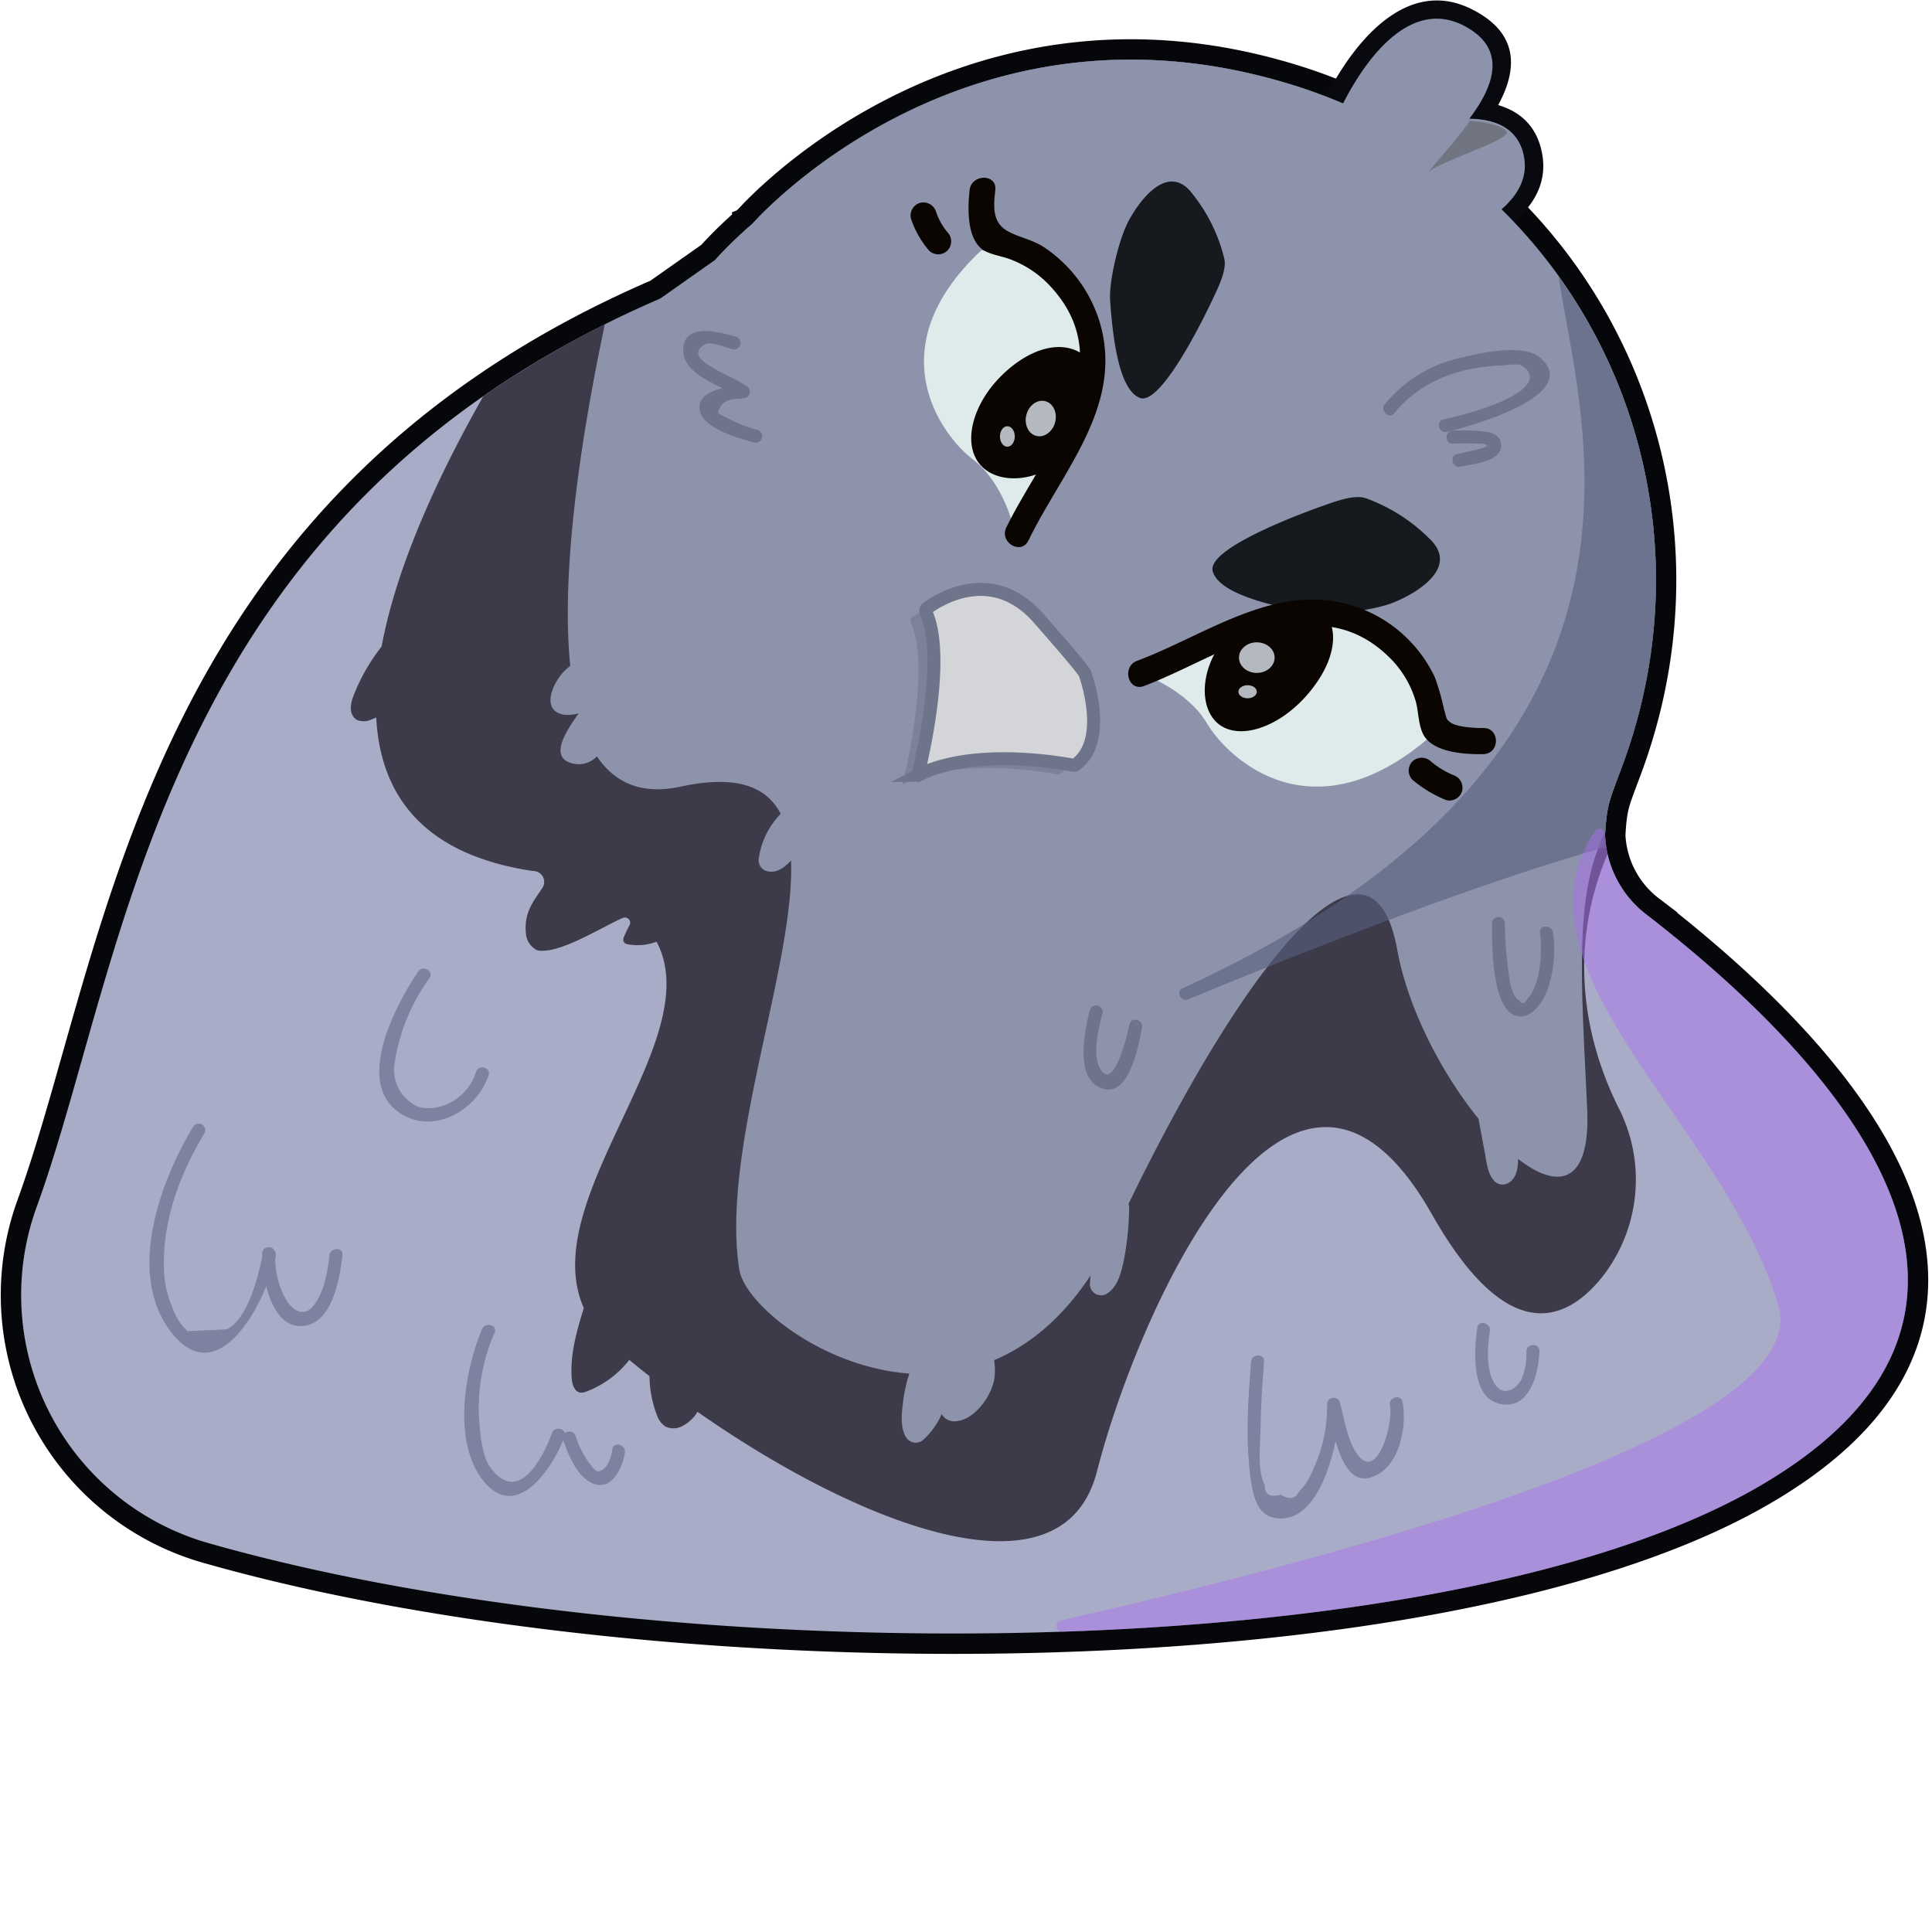
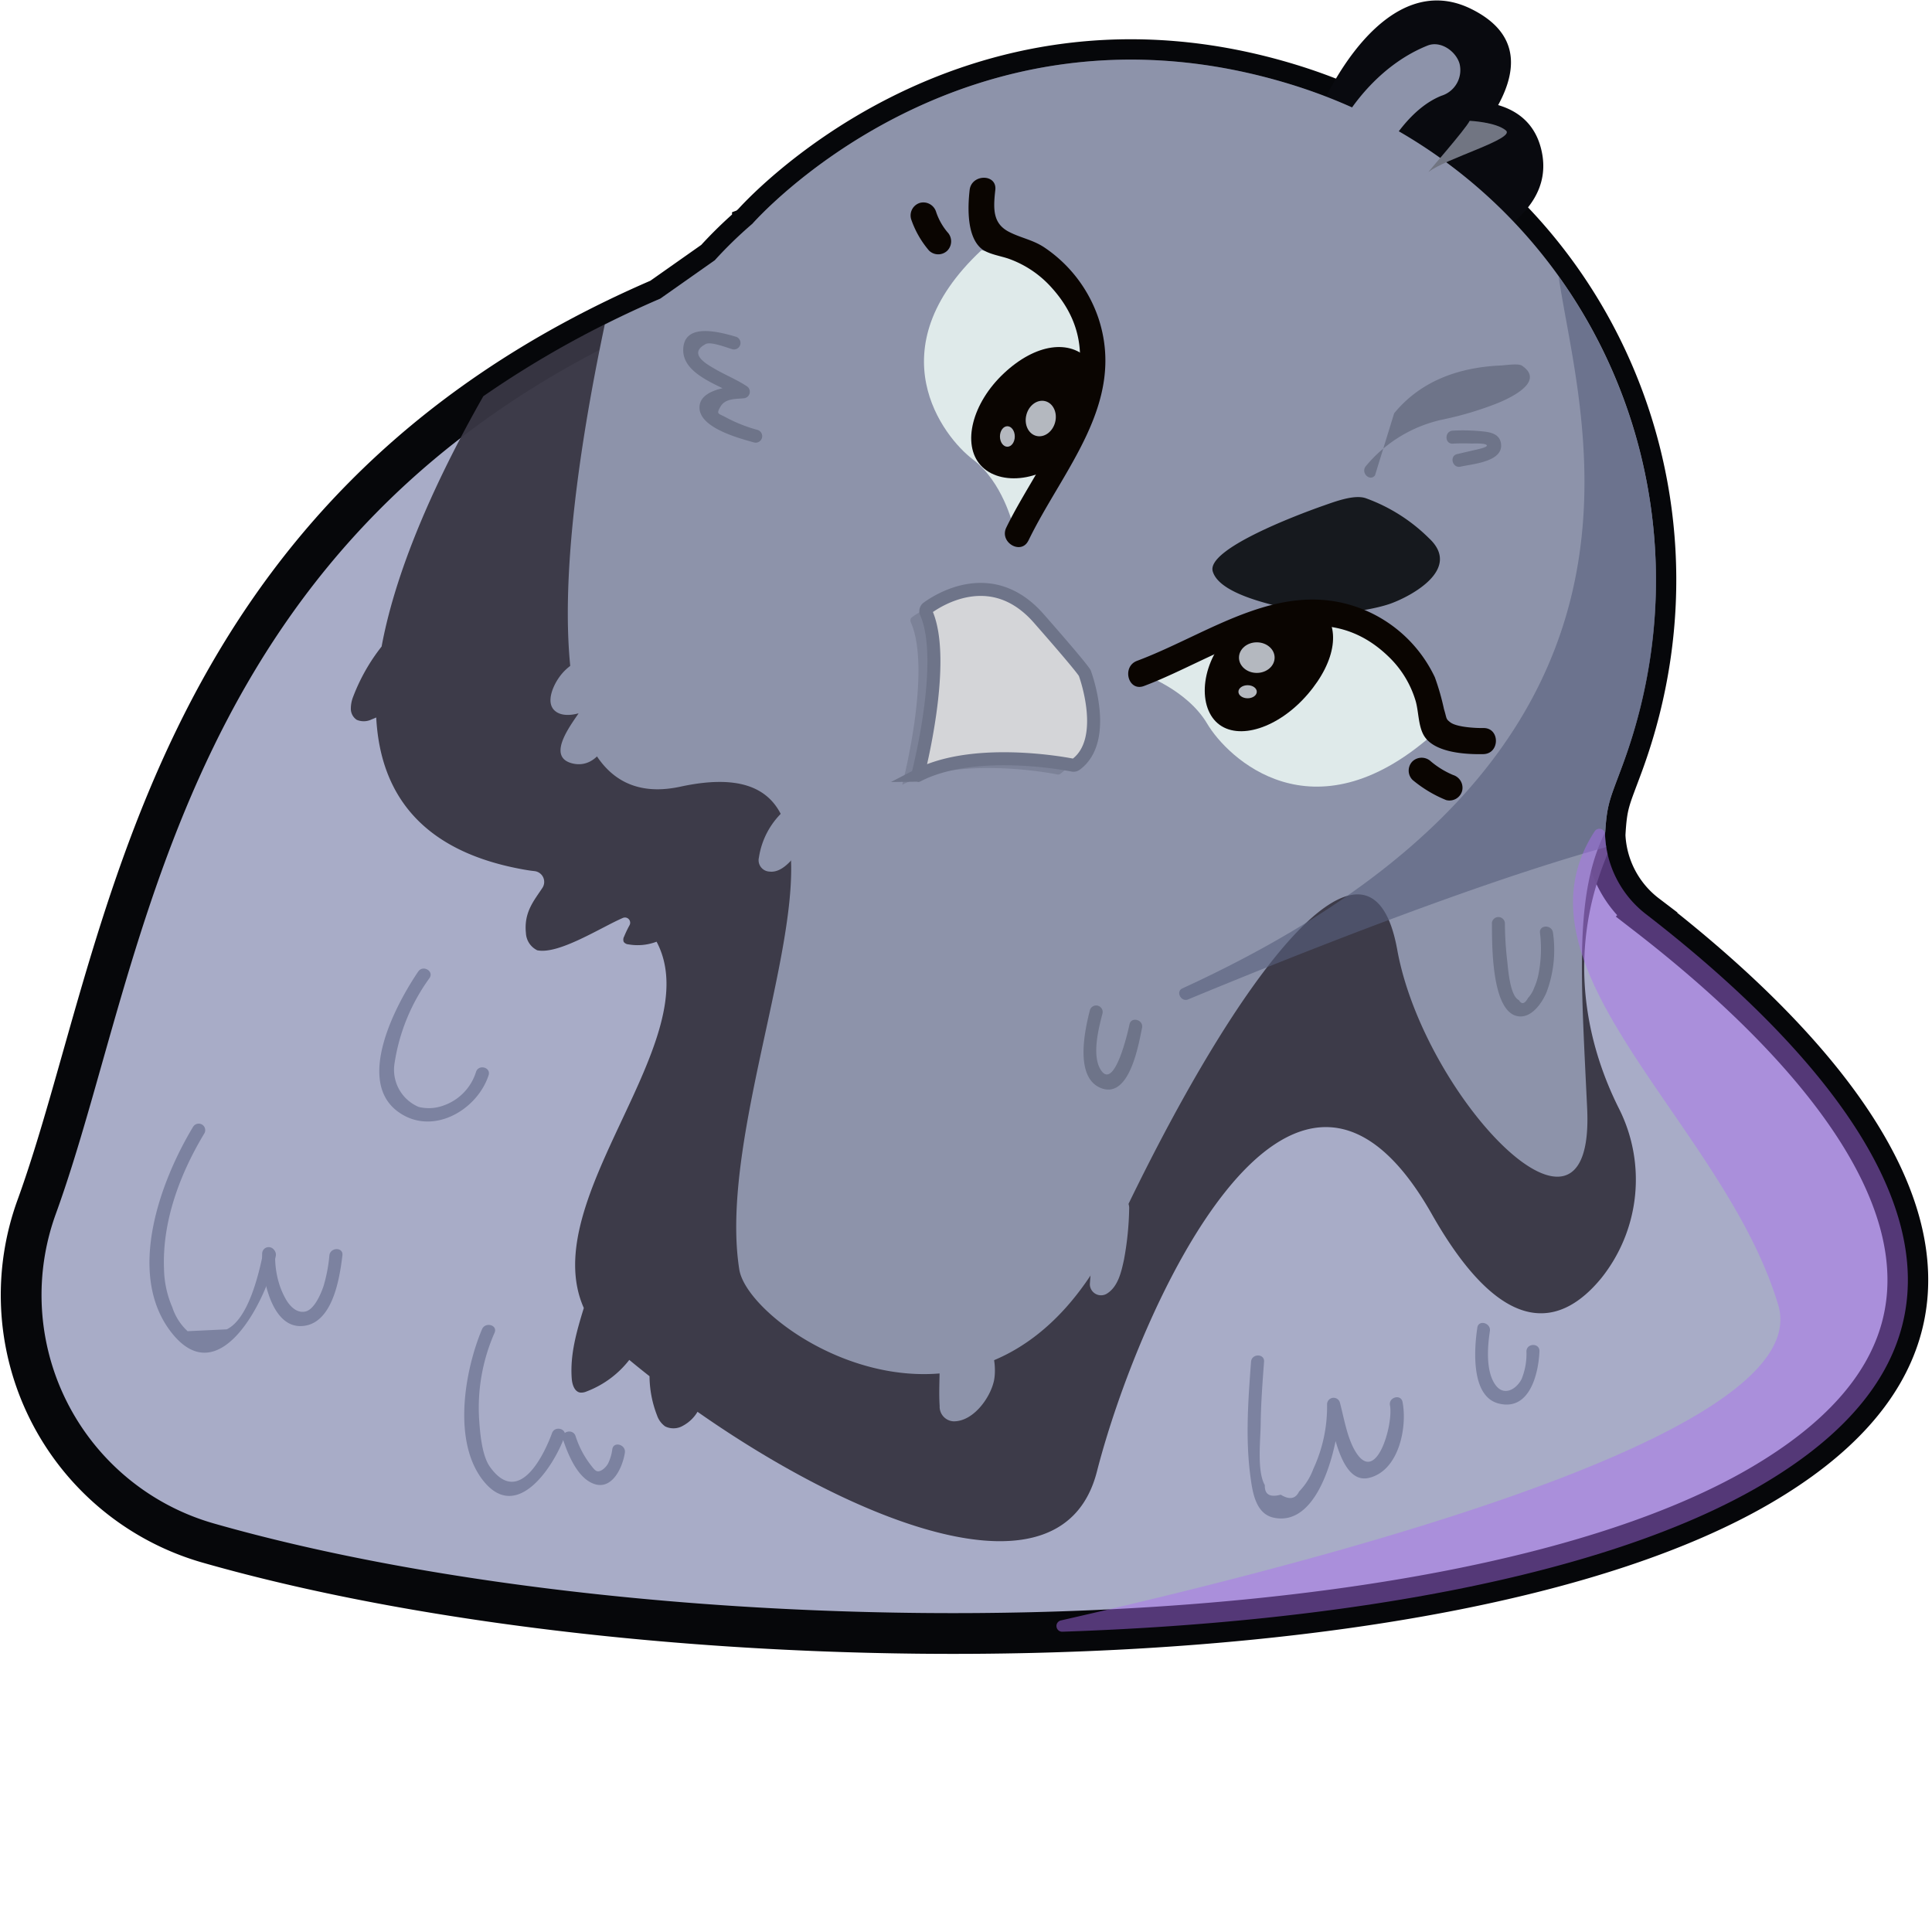
<svg xmlns="http://www.w3.org/2000/svg" id="Слой_7" data-name="Слой 7" width="256" height="256" viewBox="0 0 256 219.437" preserveAspectRatio="xMinYMin meet">
  <defs>
    <style>
      .cls-1, .cls-3 {
        fill: #a8acc7;
      }

      .cls-1 {
        stroke: #06070a;
        stroke-width: 5.4px;
      }

      .cls-1, .cls-12 {
        stroke-miterlimit: 10;
      }

      .cls-2 {
        fill: #090a0f;
      }

      .cls-4 {
        opacity: 0.96;
      }

      .cls-5 {
        fill: #383644;
      }

      .cls-6 {
        fill: #8d93aa;
      }

      .cls-7 {
        fill: #dfeaea;
      }

      .cls-8 {
        fill: #0a0501;
      }

      .cls-9 {
        fill: #16191e;
      }

      .cls-10 {
        fill: #57607c;
        opacity: 0.62;
      }

      .cls-10, .cls-11, .cls-14 {
        isolation: isolate;
      }

      .cls-11, .cls-15 {
        fill: #6e7489;
      }

      .cls-11 {
        opacity: 0.53;
      }

      .cls-12 {
        fill: #d4d5d8;
        stroke: #6e7489;
        stroke-width: 1.725px;
      }

      .cls-13 {
        fill: #b4b8bf;
      }

      .cls-14 {
        fill: #ac70f2;
        opacity: 0.47;
      }

      .cls-16 {
        fill: #7c82a0;
      }

      .cls-17 {
        fill: #717582;
      }
    </style>
  </defs>
  <g>
    <path class="cls-1" d="M212.676,110.687c.231-4.323.645-4.73,2.383-9.477,13.711-37.469-6.015-78.34-44.016-90.021C127.488-2.2,99.716,29.639,99.7,29.649a55.692,55.692,0,0,0-4.985,4.84L87.5,39.569C20.959,68.239,17.029,126.429,4.86,159.92a34.18,34.18,0,0,0,20.443,43.8q1.1.4,2.226.724c59.671,17.059,163.167,17.122,205.59-7.513,43.046-25,4.961-60.342-14.939-75.74a13.977,13.977,0,0,1-5.5-10.5Z" />
    <g>
      <path class="cls-2" d="M184.253,22.8a25.261,25.261,0,0,1,4.3-8.434c1.4-1.768,2.866-1.605.812-3.687-1.946-1.971-1.674-.856-3.158.776-.768.844-1.581,1.643-2.407,2.429-1.861,1.774-3.83,3.426-5.8,5.077-5.078,4.259,1.657,13.109,7.138,9.253a14.465,14.465,0,0,1,5.564-2.659l1.5-.207q4.148.677-.378-4.121c-.729-.025-3.7,1.919-4.4,2.233-2.1.946-4.276,1.737-6.432,2.554-7.022,2.662-3.977,14.056,3.132,11.362,7.034-2.666,22.788-7.242,20.056-17.747-2.665-10.264-19.157-5.69-24.98-1.59l7.139,9.253c6.058-5.081,22.1-19.4,8.636-26.09-11-5.471-19.531,10.092-22.08,18.465-2.213,7.269,9.155,10.377,11.361,3.132Z" />
      <path class="cls-2" d="M188.7,4.375c-6.091,2.437-10.987,7.712-13.737,13.61-1.18,2.531-.712,5.578,1.856,7.079,2.24,1.31,5.893.688,7.079-1.856,1.474-3.162,4.112-7.478,7.553-8.855,2.593-1.037,4.413-3.454,3.614-6.365-.677-2.463-3.755-4.657-6.365-3.613Z" />
    </g>
-     <path class="cls-3" d="M212.676,110.687c.231-4.323.645-4.73,2.383-9.477,13.711-37.469-6.015-78.34-44.016-90.021C127.488-2.2,99.716,29.639,99.7,29.649a55.692,55.692,0,0,0-4.985,4.84L87.5,39.569C20.959,68.239,17.029,126.429,4.86,159.92a34.18,34.18,0,0,0,20.443,43.8q1.1.4,2.226.724c59.671,17.059,163.167,17.122,205.59-7.513,43.046-25,4.961-60.342-14.939-75.74a13.977,13.977,0,0,1-5.5-10.5Z" />
    <g class="cls-4">
      <path class="cls-5" d="M213.005,113.156a14.079,14.079,0,0,1-.329-2.461v-.009c.231-4.322.645-4.729,2.383-9.476,13.711-37.469-6.014-78.34-44.016-90.021C127.488-2.2,99.716,29.639,99.7,29.649a55.692,55.692,0,0,0-4.985,4.84L87.5,39.569A132.664,132.664,0,0,0,64.044,52.5C58.368,62.488,52.6,74.661,50.566,85.668A25.223,25.223,0,0,0,46.8,92.309a4.28,4.28,0,0,0-.311,1.651,1.751,1.751,0,0,0,.781,1.421,2.372,2.372,0,0,0,2-.069q.3-.112.582-.243c.509,9.75,5.63,17.456,18.9,20.029,1.21.235,1.732.291,2.092.332a1.438,1.438,0,0,1,1.028,2.218c-1.095,1.676-2.472,3.2-2.185,5.989a2.682,2.682,0,0,0,1.5,2.28c2.855.594,8.488-3.06,11.357-4.29a.692.692,0,0,1,.87.976,14.428,14.428,0,0,0-.708,1.479.86.86,0,0,0-.064.716.83.83,0,0,0,.618.334A7.067,7.067,0,0,0,87,124.779c6.92,13.038-16.073,34.059-9.642,48.536-.946,3.083-1.838,6.156-1.6,9.343.058.792.361,1.764,1.145,1.868a1.756,1.756,0,0,0,.815-.149,13,13,0,0,0,5.665-4.182q1.308,1.083,2.682,2.161a14.62,14.62,0,0,0,1,5.2,2.965,2.965,0,0,0,1.077,1.451,2.484,2.484,0,0,0,2.382-.106,4.966,4.966,0,0,0,1.9-1.831c21.123,14.8,48.361,25.735,52.924,7.916,5.435-21.22,25.725-66.99,44.368-34.119,9.693,17.091,17.342,14.722,22.452,8.508a20.905,20.905,0,0,0,2.309-22.57C210.725,139.289,207.169,127.045,213.005,113.156Z" />
    </g>
    <path class="cls-6" d="M147.93,162.871c16.3-34.533,33.668-56.6,37.212-37.025s26.226,43.433,25.163,21c-.841-17.748-1.678-28.453,2.4-36.61.237-3.9.683-4.457,2.357-9.031,13.711-37.469-6.015-78.34-44.016-90.021C127.488-2.2,99.716,29.639,99.7,29.649a55.692,55.692,0,0,0-4.985,4.84L87.5,39.569Q83.679,41.219,80.137,43c-5.348,25.276-10.853,65.749,10.023,61.237,30.124-6.511,3.9,39.341,7.8,63.978C99.265,176.468,131.628,197.4,147.93,162.871Z" />
    <path class="cls-7" d="M134.207,69.553s-1.355-5.7-5.3-8.681-12.921-14.56,1.129-27.712c0,0,8.657,1.466,9.947,2.919s5.019,8.315,3.994,12.687-8.807,19.073-8.807,19.073Z" />
    <path class="cls-8" d="M133.031,49.455c-4.22,3.95-5.6,9.41-3.084,12.2s8.431,2.271,12.2-2.108c1.936-2.251,4.69-9.047,2.174-11.833S137.251,45.506,133.031,49.455Z" />
    <path class="cls-8" d="M136.276,71.623c4.54-9.378,12.948-18.16,9.3-29.38a18.376,18.376,0,0,0-7.22-9.474c-1.515-1-3.088-1.235-4.661-2.048-2.139-1.106-2.1-3-1.812-5.549.245-2.167-3.152-2.149-3.4,0-.264,2.334-.375,6.127,1.533,7.757.888.759,2.708,1,3.763,1.4a13.848,13.848,0,0,1,5.647,3.877c9.331,10.453-1.432,22.087-6.089,31.705-.948,1.958,1.978,3.682,2.931,1.714Z" />
-     <path class="cls-9" d="M162.232,34.292c.334,1.518-.84,3.852-1.5,5.259-1.688,3.6-7.059,14.243-9.713,13.167-2.569-1.041-3.519-7.025-3.919-12.879-.18-2.63,1.139-7.859,2.219-10.112,1.179-2.456,5.275-8.636,8.726-3.992A22.115,22.115,0,0,1,162.232,34.292Z" />
    <path class="cls-9" d="M180.959,66.011c-1.533-.514-4.073.457-5.6.991-3.9,1.368-15.488,5.811-14.666,8.7.8,2.793,6.878,4.434,12.883,5.489,2.7.473,8.246-.332,10.692-1.214,2.667-.961,9.5-4.56,5.076-8.664A22.917,22.917,0,0,0,180.959,66.011Z" />
    <path class="cls-7" d="M187.814,86.455c-1.391-1.535-8.256-6.237-13.053-5.572S153.3,88.448,153.3,88.448l-1.953.864s5.92,2.031,8.611,6.579,13.942,15.371,29.74,1.566" />
    <path class="cls-10" d="M157.428,132.428c14.374-5.958,38.184-15.418,55.407-20.189a14.27,14.27,0,0,1-.159-1.544v-.009c.231-4.322.645-4.729,2.383-9.476A69.5,69.5,0,0,0,206.522,36.6c2.8,19.285,18.094,63.209-49.856,94.369C155.757,131.388,156.5,132.811,157.428,132.428Z" />
    <path class="cls-8" d="M173.27,92c-3.849,4.472-9.188,6.19-11.927,3.837s-2.26-8.314,2.011-12.357c2.2-2.078,8.838-5.254,11.576-2.9S177.119,87.528,173.27,92Z" />
    <path class="cls-8" d="M151.58,90.9c10.1-3.784,22.53-13.472,32.414-3.891a13.412,13.412,0,0,1,3.585,5.871c.4,1.39.342,3.2,1.04,4.485,1.278,2.354,5.488,2.613,7.929,2.561,2.221-.047,2.229-3.5,0-3.457-.805.017-3.5-.079-4.383-.763-.616-.475-.434-.464-.832-1.751a32.175,32.175,0,0,0-1.21-4.218,18.014,18.014,0,0,0-9.194-8.861c-10.875-4.6-20.491,3.028-30.268,6.69C148.6,88.343,149.49,91.686,151.58,90.9Z" />
    <path class="cls-11" d="M120.684,82.444a.547.547,0,0,1,.168-.67c1.67-1.206,8.656-5.532,14.735,1.393,6.5,7.405,6.13,7.321,6.13,7.321s3.251,8.753-1.2,12.04a.54.54,0,0,1-.427.091c-1.723-.347-13.355-2.355-20.541,1.37C119.548,103.989,123.51,88.853,120.684,82.444Z" />
    <path class="cls-12" d="M122.731,81.214a.544.544,0,0,1,.168-.67c1.67-1.206,8.656-5.532,14.735,1.393,6.5,7.4,6.129,7.321,6.129,7.321s3.251,8.753-1.2,12.039a.535.535,0,0,1-.428.091c-1.723-.347-13.354-2.354-20.54,1.371C121.6,102.759,125.557,87.623,122.731,81.214Z" />
    <ellipse class="cls-13" cx="166.532" cy="87.138" rx="2.362" ry="2.027" />
    <ellipse class="cls-13" cx="165.315" cy="91.66" rx="1.217" ry="0.866" />
    <ellipse class="cls-13" cx="137.907" cy="55.458" rx="2.377" ry="1.968" transform="translate(49.402 174.877) rotate(-75.364)" />
    <ellipse class="cls-13" cx="133.481" cy="57.836" rx="0.984" ry="1.359" />
    <path class="cls-14" d="M140.567,214.717a.757.757,0,0,0,.2,1.493c37.151-1.246,71.872-7.382,92.355-19.277,43.046-25,4.961-60.342-14.939-75.74a13.978,13.978,0,0,1-5.5-10.451v-.134a.752.752,0,0,0-1.389-.442c-12,18.424,17.21,38.813,24.337,62.783C240.287,188.613,185.949,204.4,140.567,214.717Z" />
    <path class="cls-8" d="M187.154,103.329a16.74,16.74,0,0,0,4.461,2.682,1.736,1.736,0,0,0,2.121-1.2,1.769,1.769,0,0,0-1.2-2.122,11.5,11.5,0,0,1-2.939-1.8,1.771,1.771,0,0,0-2.439,0,1.738,1.738,0,0,0,0,2.439Z" />
    <path class="cls-8" d="M120.716,29A12.667,12.667,0,0,0,123.1,33.2a1.738,1.738,0,0,0,2.439,0,1.759,1.759,0,0,0,0-2.439,8.192,8.192,0,0,1-1.5-2.684,1.765,1.765,0,0,0-2.121-1.2,1.741,1.741,0,0,0-1.2,2.122Z" />
    <path class="cls-15" d="M97.515,44.621c-2.1-.612-6.893-1.96-6.985,1.687-.088,3.483,5.289,4.872,7.548,6.353l.435-1.606c-1.711.154-5.952.483-5.825,3.052.13,2.639,5.3,3.978,7.245,4.526a.863.863,0,0,0,.458-1.663,19.965,19.965,0,0,1-4.272-1.7c-.914-.5-1.242-.357-.673-1.356.63-1.1,1.86-1.027,3.067-1.136a.87.87,0,0,0,.435-1.607c-1.4-.917-2.947-1.525-4.379-2.377-.881-.525-3.474-1.94-1.047-3.213.673-.353,2.864.507,3.535.7a.863.863,0,0,0,.458-1.663Z" />
    <path class="cls-15" d="M144.422,133.839c-.7,2.7-2.072,9.029,1.531,10.362,3.718,1.375,4.917-5.793,5.372-8,.223-1.084-1.439-1.547-1.664-.459-.236,1.148-1.968,8.568-3.717,6.148-1.343-1.858-.386-5.577.141-7.593a.863.863,0,0,0-1.663-.459Z" />
    <path class="cls-15" d="M197.688,122.339c.028,2.439-.172,12.326,3.794,12.346,1.609.008,2.849-1.841,3.413-3.126a15.964,15.964,0,0,0,.885-7.958c-.115-1.093-1.841-1.1-1.725,0a17.419,17.419,0,0,1-.2,5.5,8.441,8.441,0,0,1-.564,1.774,4.079,4.079,0,0,1-.825,1.371q-.659,1.183-1.2.278c-1.209-.576-1.424-4.131-1.56-5.262a45.34,45.34,0,0,1-.3-4.928.863.863,0,0,0-1.724,0Z" />
-     <path class="cls-15" d="M184.73,54.768c3.545-4.333,8.642-6.1,14.129-6.339.565-.024,2.32-.3,2.786.011,3.348,2.231-2.1,4.507-3.09,4.934a43.913,43.913,0,0,1-7.281,2.193c-1.079.258-.622,1.922.459,1.663,2.187-.524,17.953-4.674,12.477-9.722-2.248-2.072-7.789-.758-10.4-.17a18.159,18.159,0,0,0-10.3,6.21c-.7.853.516,2.08,1.219,1.22Z" />
+     <path class="cls-15" d="M184.73,54.768c3.545-4.333,8.642-6.1,14.129-6.339.565-.024,2.32-.3,2.786.011,3.348,2.231-2.1,4.507-3.09,4.934a43.913,43.913,0,0,1-7.281,2.193a18.159,18.159,0,0,0-10.3,6.21c-.7.853.516,2.08,1.219,1.22Z" />
    <g>
-       <path class="cls-6" d="M181.9,22.151c.843-2.767,4.225-11.793,7.662-11.719,1,.021-3.187,4.376-4.029,5.179-1.861,1.773-3.831,3.426-5.8,5.077-2.973,2.493.97,7.675,4.18,5.417a16.638,16.638,0,0,1,6.147-2.9c1.12-.241,4.053-1.212,3,.134-.657.844-3.467,1.811-4.4,2.233-2.3,1.036-4.662,1.909-7.016,2.8-4.111,1.558-2.329,8.23,1.834,6.652,5.522-2.1,20.556-6.155,18.352-14.746-2.151-8.381-17.054-3.187-21.4-.129l4.18,5.417c4.482-3.758,20.262-16.426,9.423-22.131-9.29-4.89-16.742,10.169-18.786,16.882-1.3,4.256,5.361,6.076,6.652,1.834Z" />
      <path class="cls-6" d="M189.155,6.039c-5.668,2.268-10.162,7.36-12.707,12.818-1.864,4,4.08,7.506,5.957,3.482,1.7-3.638,4.672-8.083,8.584-9.648A3.555,3.555,0,0,0,193.4,8.448C192.938,6.808,190.9,5.34,189.155,6.039Z" />
    </g>
    <path class="cls-15" d="M192.5,58.784c.79-.038,1.58-.049,2.37-.017.423.017,1.811-.08,2.112.2s-1.281.592-1.59.664l-2.31.538c-1.081.252-.624,1.915.458,1.663,1.587-.369,5.916-.646,5.312-3.251-.222-.957-1.153-1.264-2.014-1.374a24.954,24.954,0,0,0-4.338-.144c-1.1.052-1.111,1.777,0,1.725Z" />
    <path class="cls-16" d="M25.6,149.286c-4.367,7.231-8.844,19.409-3.014,27.11,6.44,8.507,12.788-4.242,13.954-9.961.221-1.083-1.441-1.547-1.663-.458-.582,2.853-1.962,8.778-4.827,10.166l-5.193.246a7.44,7.44,0,0,1-2.025-3.167,13.354,13.354,0,0,1-1.1-5.113c-.246-6.329,2.141-12.622,5.36-17.953a.863.863,0,0,0-1.489-.87Z" />
    <path class="cls-16" d="M34.736,166.084c-.067,2.887,1.11,9.72,5.136,9.629,4.2-.095,5.138-6.359,5.5-9.377.132-1.1-1.593-1.09-1.725,0a20.649,20.649,0,0,1-.769,4.057c-.335,1.009-1.22,3.126-2.413,3.39s-2.1-.773-2.6-1.647a10.5,10.5,0,0,1-.88-2.044,12.109,12.109,0,0,1-.521-4.008.863.863,0,0,0-1.725,0Z" />
    <path class="cls-16" d="M63.87,176.127c-2.324,5.53-3.99,15.1.3,20.239,4.442,5.327,9.236-2.146,10.635-6.007.379-1.045-1.287-1.5-1.663-.458-.84,2.317-4.231,10.015-8.211,4.478-1.119-1.557-1.335-4.7-1.454-6.472a24.682,24.682,0,0,1,2.06-11.321c.43-1.022-1.238-1.468-1.663-.459Z" />
    <path class="cls-16" d="M74.6,190.739c.677,2.013,1.928,5.14,4.137,5.893,2.425.827,3.778-2.259,4.061-4.14.162-1.086-1.5-1.554-1.664-.459a5.993,5.993,0,0,1-.564,1.892c-.218.423-.865,1.095-1.406,1.029-.325-.039-.728-.63-.908-.856a12.458,12.458,0,0,1-1.993-3.818c-.351-1.046-2.018-.6-1.663.459Z" />
    <path class="cls-16" d="M55.418,128.732c-2.833,4.167-8.318,14.3-2.778,18.5,4.485,3.4,10.539-.017,12.1-4.747.349-1.056-1.316-1.509-1.663-.458a6.873,6.873,0,0,1-4.41,4.494,5.593,5.593,0,0,1-3.2.15,5.354,5.354,0,0,1-3.183-5.808A25.726,25.726,0,0,1,56.913,129.6c.626-.92-.868-1.784-1.489-.871Z" />
    <path class="cls-16" d="M165.77,180.439c-.379,5.056-.755,10.153-.083,15.2.267,2.006.669,4.946,3.082,5.461,6.464,1.381,8.783-10.934,8.8-15.043l-1.694.229c.639,2.384,1.62,10.439,5.489,9.548,4.034-.93,5.126-6.793,4.478-10.071-.215-1.088-1.878-.627-1.663.459.481,2.435-1.84,10.856-4.656,5.974-1.05-1.82-1.445-4.355-1.985-6.368a.866.866,0,0,0-1.694.229,19.588,19.588,0,0,1-1.824,8.586,8.412,8.412,0,0,1-1.882,2.988q-.714,1.484-2.432.422-2.173.589-2.11-1.266c-1.059-1.824-.573-5.959-.55-8.035.031-2.777.241-5.547.448-8.315.083-1.107-1.642-1.1-1.724,0Z" />
    <path class="cls-16" d="M195.755,175.917c-.425,2.808-.887,9.093,2.8,10.049,4.134,1.071,5.308-3.96,5.43-6.918.045-1.109-1.679-1.107-1.725,0a8.829,8.829,0,0,1-.639,3.681c-.7,1.366-2.315,2.294-3.415.849-1.364-1.792-1.109-5.095-.79-7.2.165-1.085-1.5-1.554-1.663-.458Z" />
    <path class="cls-17" d="M194.74,16.008s3.482.155,4.806,1.28c1.292,1.1-8.1,3.753-10.239,5.492C188.923,23.092,194.156,17.186,194.74,16.008Z" />
    <path class="cls-6" d="M78.009,87.1a6.622,6.622,0,0,0-3.9,2.623c-.8,1.107-1.864,3.4-.546,4.493,1.142.946,3.2.409,4.381-.185a6.143,6.143,0,0,0,3.049-3.586c.61-1.8-2.234-2.572-2.84-.783a3.173,3.173,0,0,1-2.279,2.011,2.813,2.813,0,0,1-.448.065c-.269.017-.5-.149-.227.05l.73,1.272c-.2-1.53,1.565-2.823,2.862-3.12,1.847-.422,1.065-3.263-.783-2.84Z" />
    <path class="cls-6" d="M76.971,94.064c-.977,1.561-4.74,6.094-1.232,7.065,2.905.8,4.8-2.121,5.166-4.574a1.521,1.521,0,0,0-1.028-1.811,1.482,1.482,0,0,0-1.812,1.028,4.844,4.844,0,0,1-.506,1.8,1.541,1.541,0,0,1-.525.577.952.952,0,0,1-.3.134q-.531,0,.25.286l.2.744a3.455,3.455,0,0,1,.415-.66q.331-.544.665-1.087.62-1.008,1.248-2.01c1.008-1.612-1.539-3.092-2.543-1.487Z" />
    <path class="cls-6" d="M103.8,107.5a10.483,10.483,0,0,0-3.239,6.127,1.508,1.508,0,0,0,1.109,1.822,1.483,1.483,0,0,0,.311.042c1.482.175,2.752-1.3,3.58-2.339a11.715,11.715,0,0,0,2.1-4.09,1.474,1.474,0,0,0-2.841-.783,8.857,8.857,0,0,1-1.174,2.543c-.247.368-1.2,1.777-1.661,1.724l1.42,1.864a7.96,7.96,0,0,1,2.481-4.827c1.387-1.3-.7-3.378-2.082-2.083Z" />
-     <path class="cls-6" d="M121.329,179.867a19.464,19.464,0,0,0-1.627,5.566c-.19,1.527-.509,3.65.36,5.016a1.5,1.5,0,0,0,2.063.492,1.457,1.457,0,0,0,.25-.192,10.009,10.009,0,0,0,3.093-5.7c.4-1.969.915-4.576,0-6.451a1.435,1.435,0,0,0-1.272-.73c-2.516.188-2.772,3.655-2.96,5.63-.179,1.886,2.768,1.873,2.946,0a7,7,0,0,1,.951-3.389l-1.272.73.335-.025-1.271-.73c.531,1.091-.187,3.818-.45,4.854a6.947,6.947,0,0,1-2.185,3.728l2.313.3c-.486-.764-.042-3.03.1-3.85a16.179,16.179,0,0,1,1.165-3.758c.764-1.717-1.773-3.217-2.543-1.487Z" />
    <path class="cls-6" d="M124.508,181.025c0,1.745-.116,3.532,0,5.273a1.944,1.944,0,0,0,1.849,2.036h.022c2.6.006,4.827-3.106,5.321-5.354.431-1.965-.088-6.782-3.294-5.181-1.169.584-1.825,2.142-2.346,3.262-.507,1.088-1.4,2.6-.981,3.827a1.5,1.5,0,0,0,2.163.88c2.152-1.042,3.4-3.629,4.008-5.826a1.474,1.474,0,0,0-2.84-.783c-.41,1.49-1.183,3.353-2.654,4.066l2.163.88q-.086.555.056.039c.081-.25.168-.5.263-.741.175-.453.376-.894.593-1.327a7.715,7.715,0,0,0,.626-1.151q.627-.732-.117-.28-.631.054-.38.678a5.857,5.857,0,0,1-.812,2.572,4.346,4.346,0,0,1-1.071,1.055c-.324.22-1.264.3-.521.449l.881.676.016.222v-5.273a1.473,1.473,0,0,0-2.945,0Z" />
    <path class="cls-6" d="M145.11,163.968c-.327,2.058-.565,4.121-.7,6.2a1.484,1.484,0,0,0,2.216,1.272c1.523-.913,1.957-2.909,2.309-4.539a40.512,40.512,0,0,0,.687-6.764c.084-1.9-2.862-1.891-2.945,0a45.753,45.753,0,0,1-.37,4.779c-.121.8-.4,3.522-1.168,3.981l2.216,1.271c.116-1.818.306-3.617.593-5.417.294-1.855-2.543-2.653-2.841-.783Z" />
-     <path class="cls-6" d="M195.749,147.4l1.026,5.5c.249,1.335.333,2.606,1.271,3.639a1.5,1.5,0,0,0,1.784.231c1.591-.833,1.4-3.438,1.173-4.924a19.541,19.541,0,0,0-2.981-6.966,1.474,1.474,0,0,0-2.543,1.486,27.1,27.1,0,0,1,1.96,3.657,10.506,10.506,0,0,1,.6,1.889c.049.245.29,2.322.305,2.314l1.784.231c-.579-.639-.553-2.556-.718-3.44l-.821-4.4c-.347-1.861-3.186-1.073-2.84.783Z" />
  </g>
</svg>